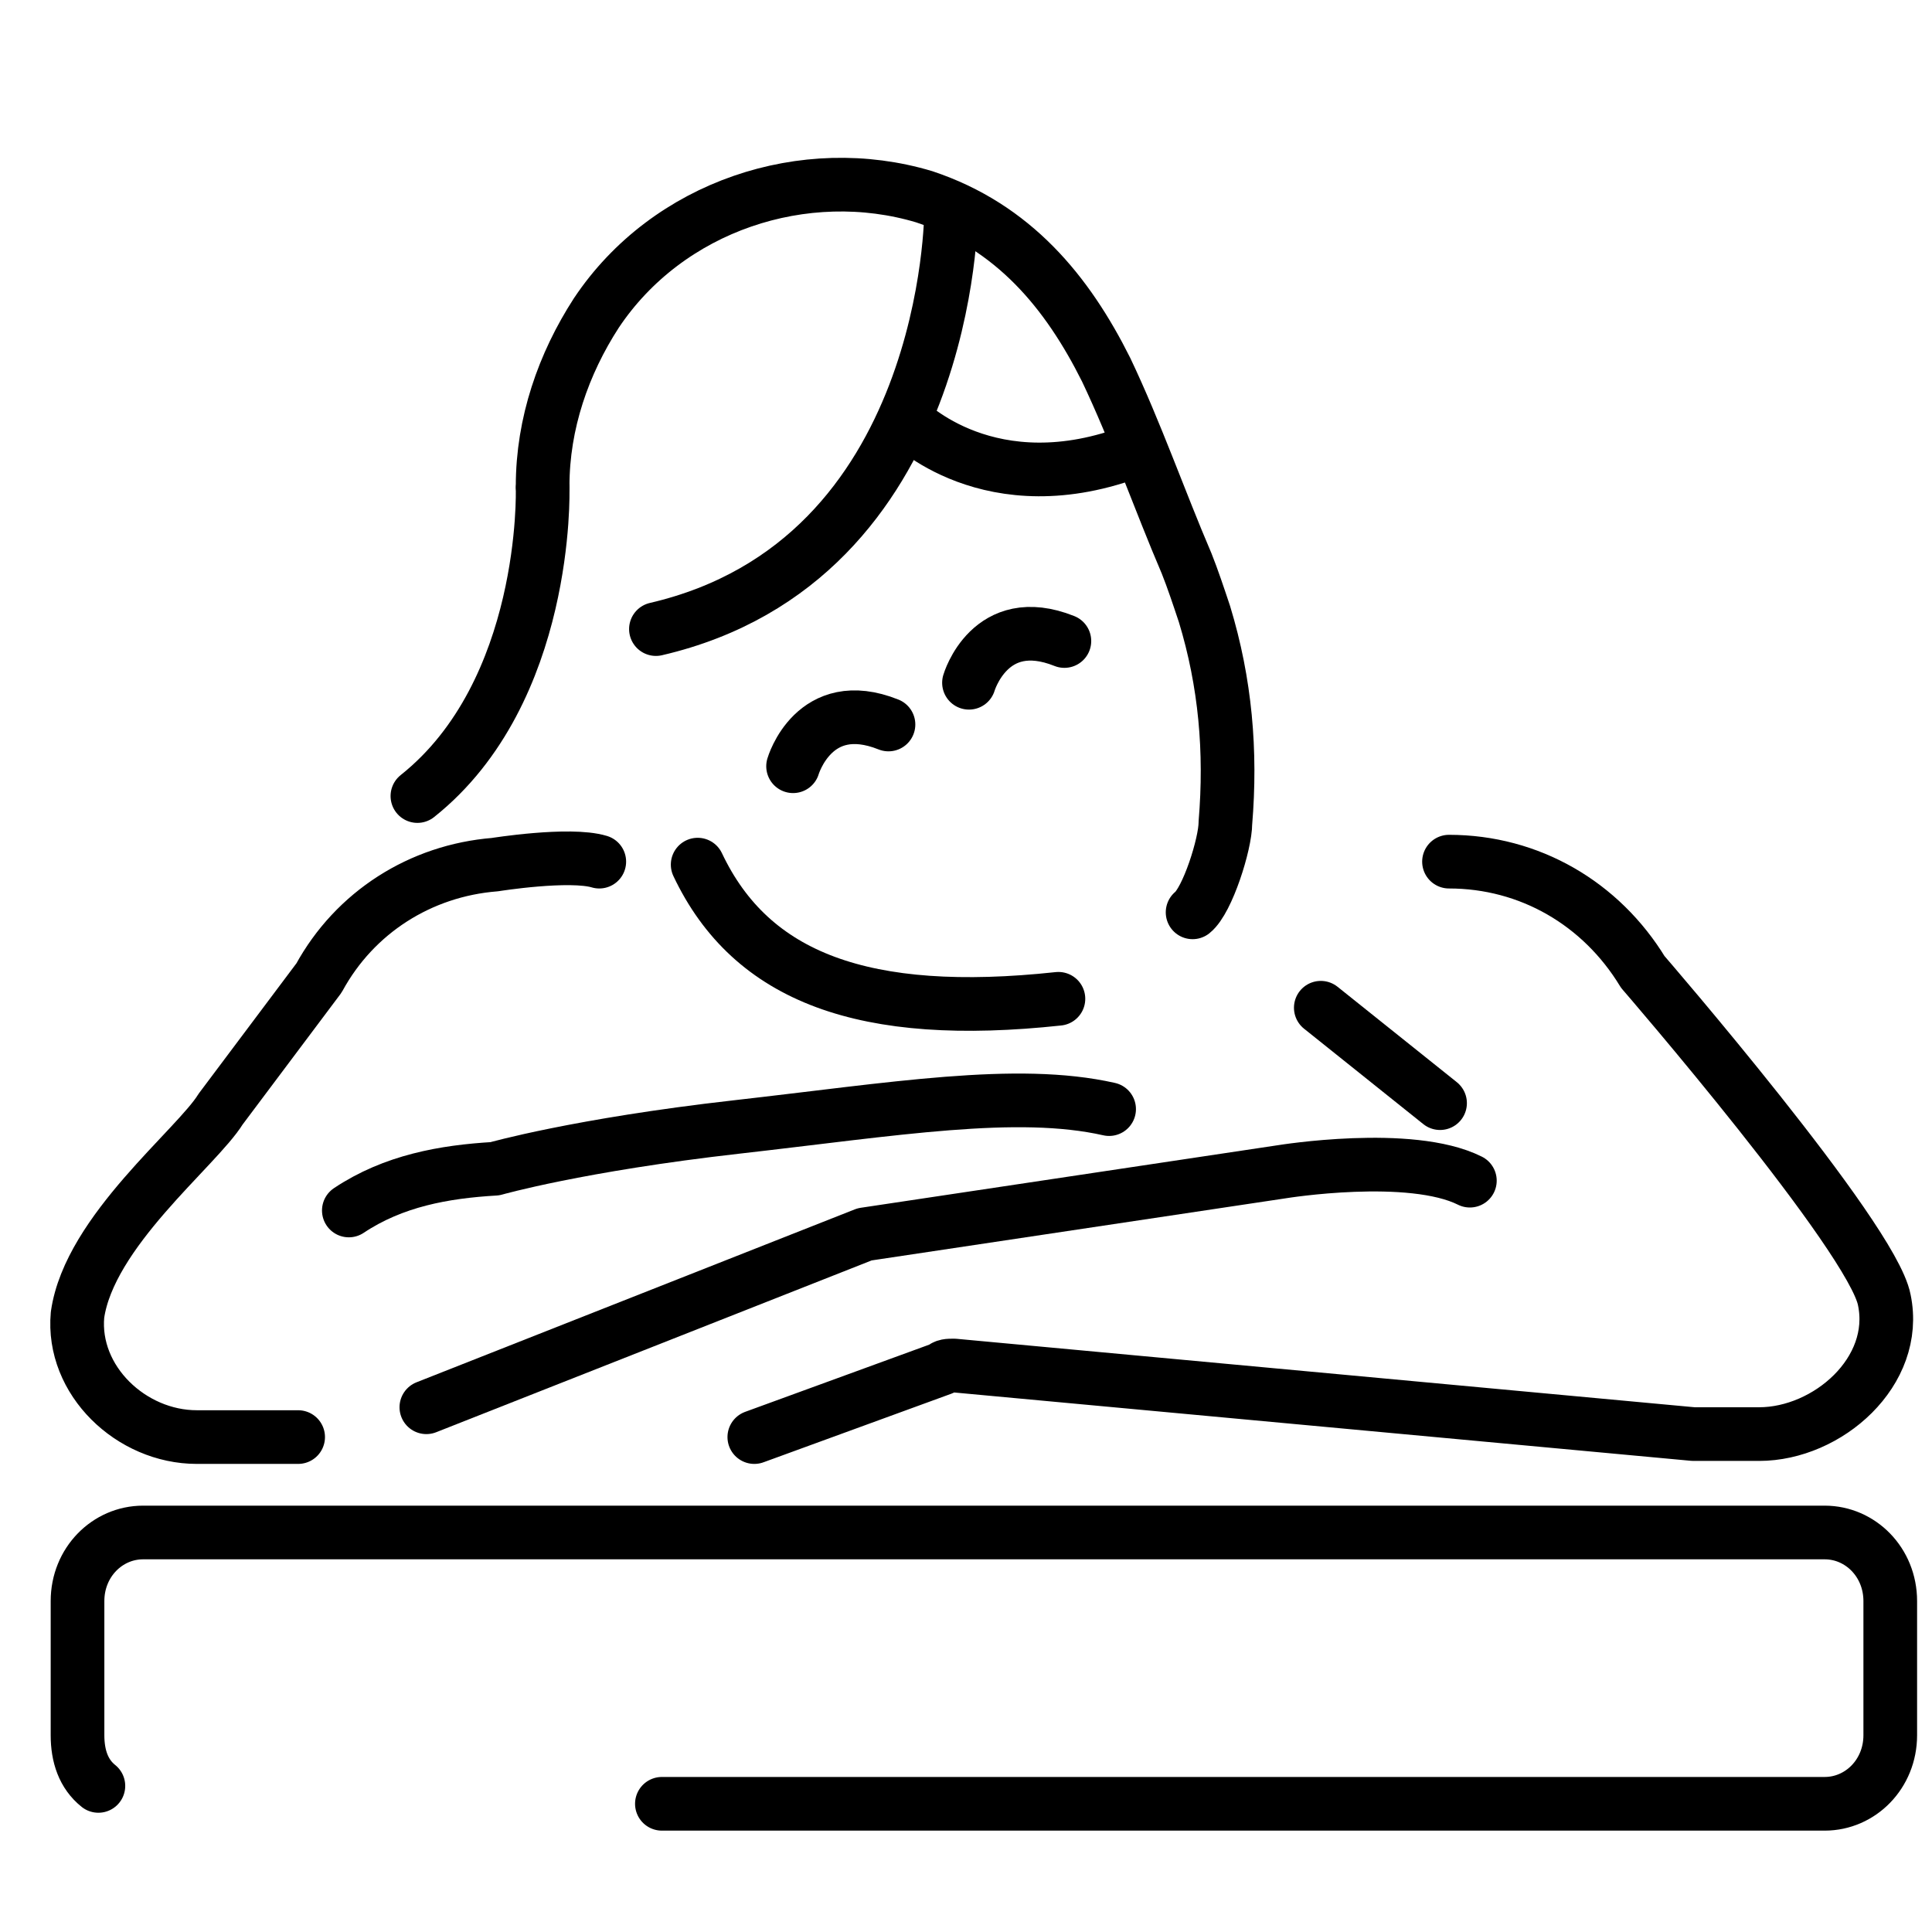
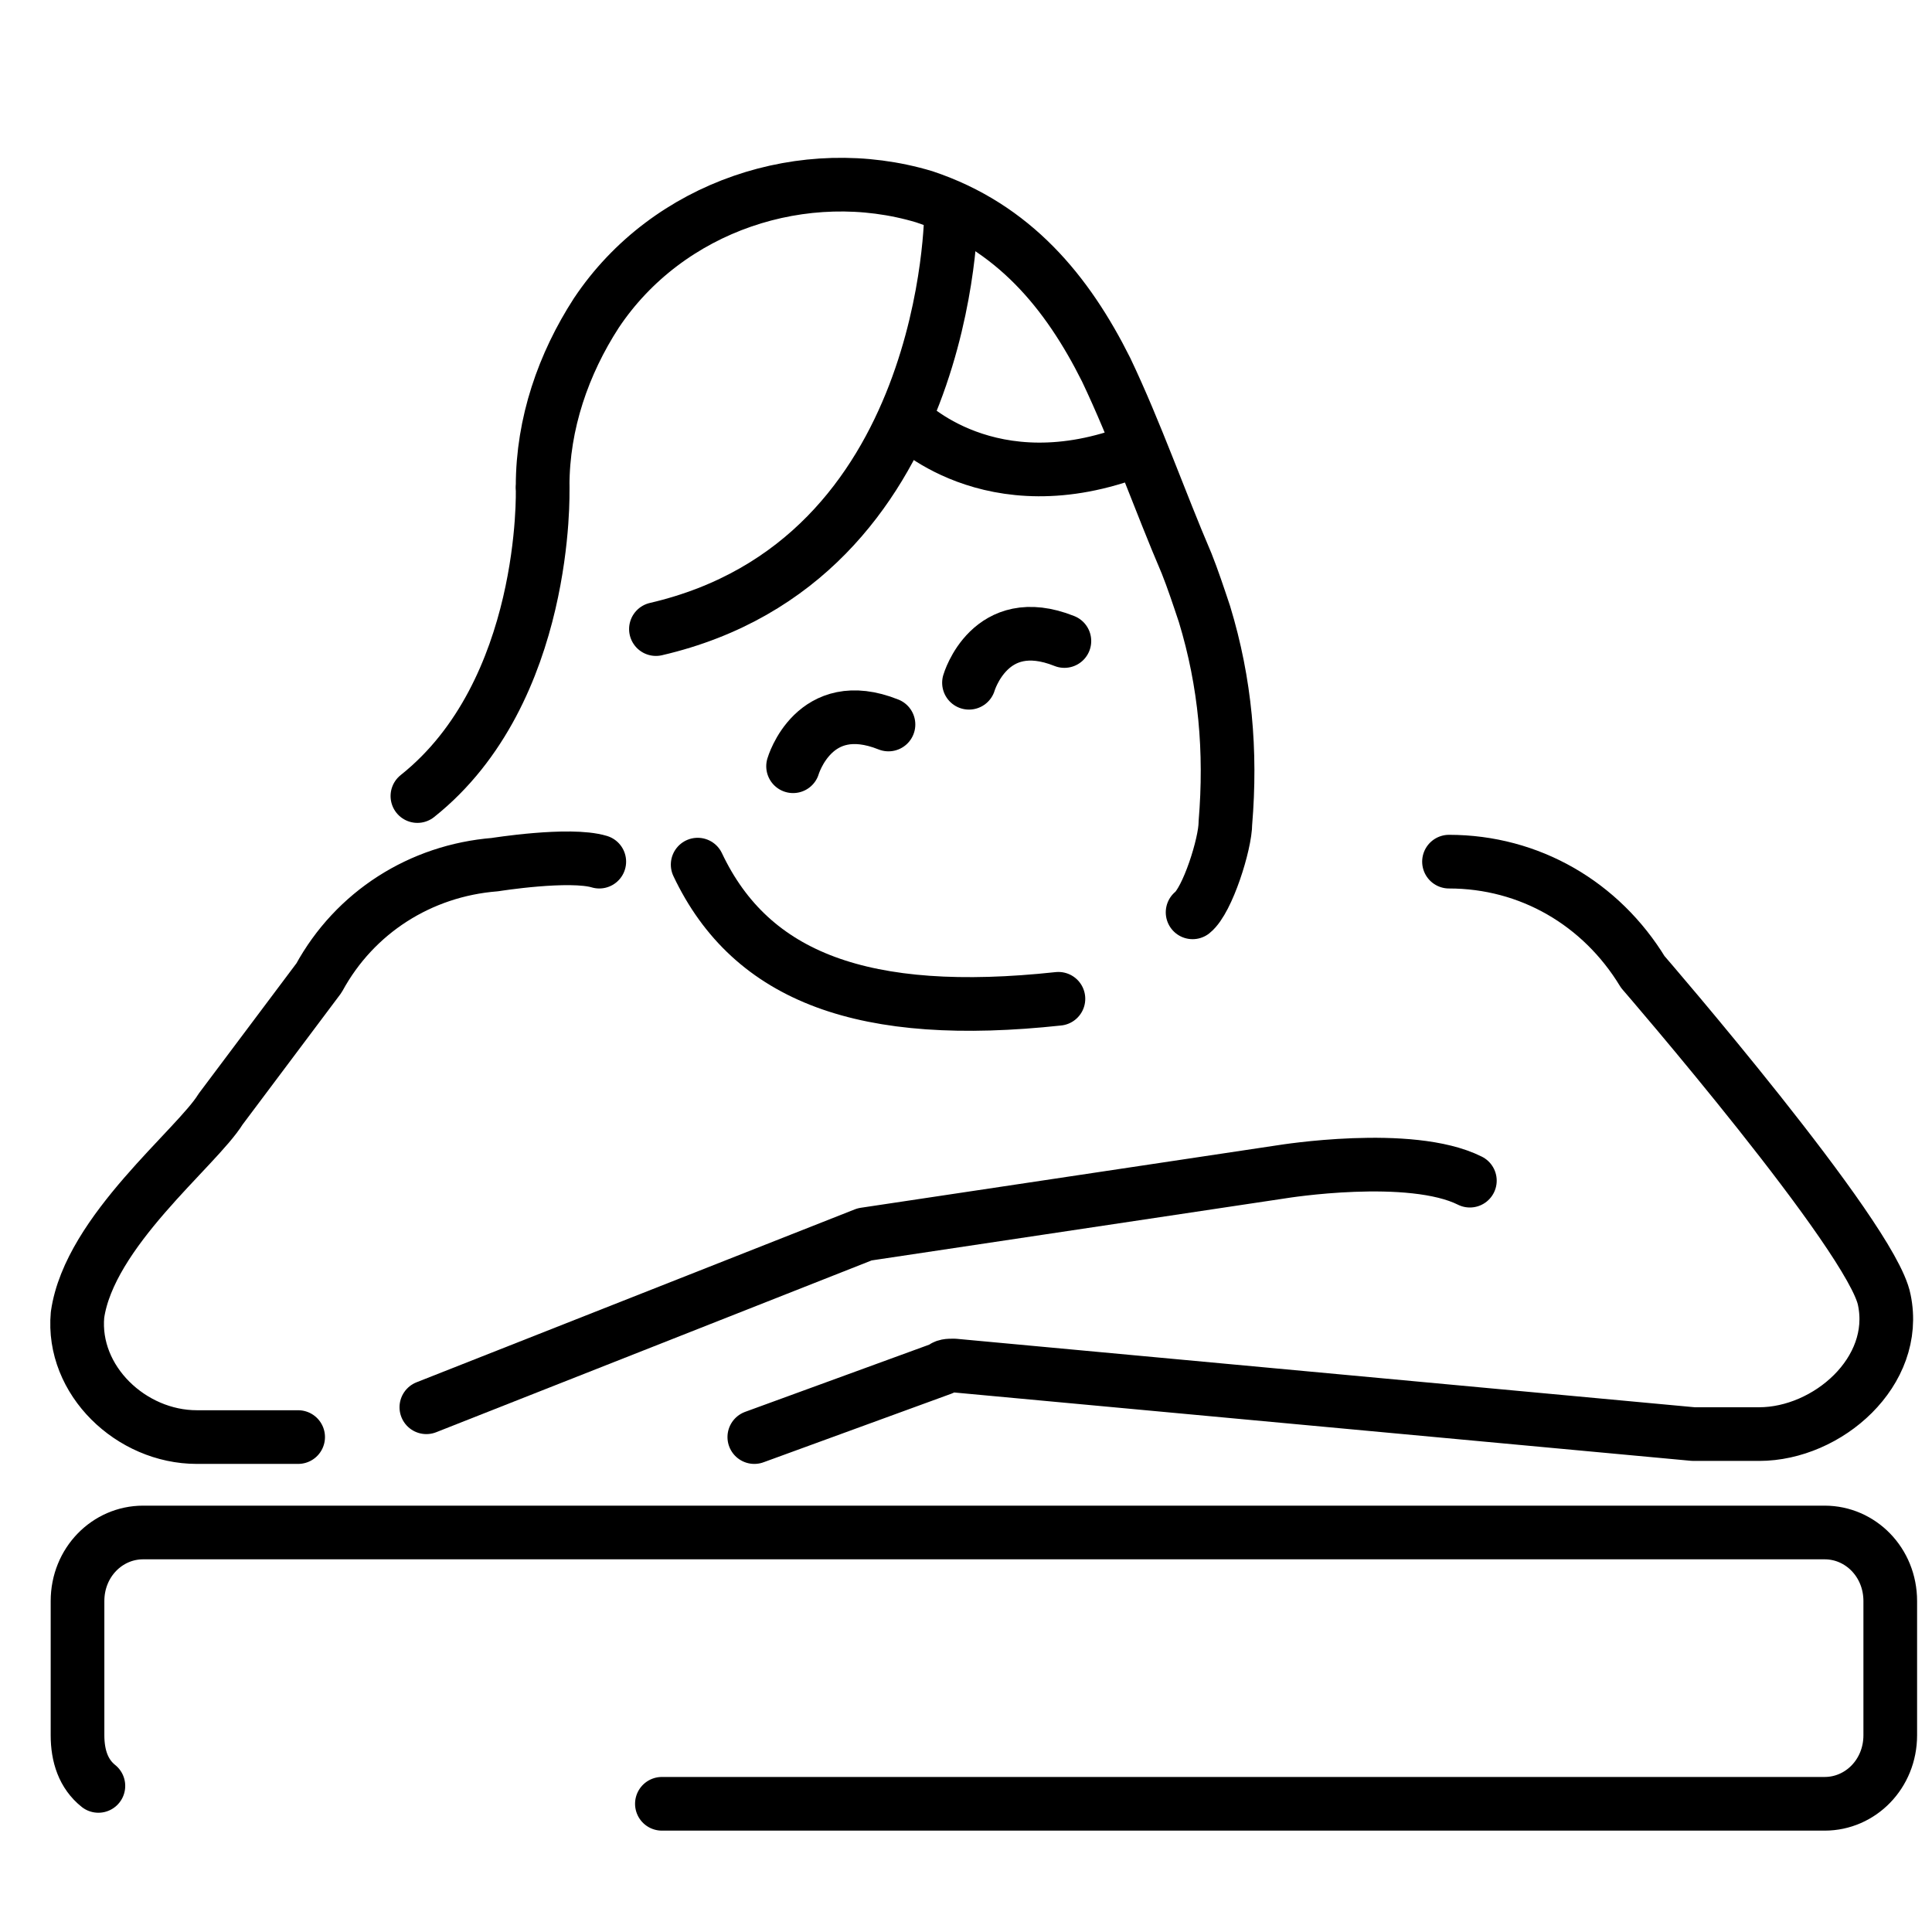
<svg xmlns="http://www.w3.org/2000/svg" version="1.1" id="Layer_1" x="0px" y="0px" viewBox="0 0 64.8 64.8" style="enable-background:new 0 0 64.8 64.8;" xml:space="preserve">
  <style type="text/css">
	.st0{fill:none;stroke:#000000;stroke-width:1.8;stroke-linecap:round;stroke-linejoin:round;stroke-miterlimit:10;}
</style>
  <g>
    <path class="st0" d="M18.2,16.4c0,0,0.2,6.8-4.2,10.3" />
    <g>
      <path class="st0" d="M3.3,59.9c-0.5-0.4-0.7-1-0.7-1.7v-4.5c0-1.3,1-2.3,2.2-2.3h6.5h14.1h31.4h2.3h2.1c1.2,0,2.2,1,2.2,2.3v4.5    c0,1.3-1,2.3-2.2,2.3h-39 M18.2,16.3c0-2.1,0.7-4.1,1.8-5.8c2.4-3.6,7-5.1,11-3.9c3,1,4.8,3.2,6.1,5.8c1,2.1,1.8,4.4,2.7,6.5    c0.2,0.5,0.4,1.1,0.6,1.7c0.7,2.3,0.9,4.6,0.7,7c0,0.7-0.6,2.6-1.1,3 M10,48.2H6.6c-2.2,0-4.2-1.9-4-4.1c0.4-2.8,4-5.6,4.8-6.9    l3.3-4.4c1.2-2.2,3.4-3.6,5.9-3.8c0,0,2.5-0.4,3.5-0.1 M48.6,28.9c2.7,0,5.1,1.4,6.5,3.7c0,0,7.7,8.9,8.1,11    c0.5,2.4-1.9,4.5-4.2,4.5h-2.2L32,45.8c-0.2,0-0.3,0-0.4,0.1l-6.3,2.3" />
      <path class="st0" d="M26.6,25.7c0,0,0.7-2.4,3.2-1.4" />
      <path class="st0" d="M32.5,22.9c0,0,0.7-2.4,3.2-1.4" />
      <path class="st0" d="M31.9,7.1c0,0,0,11.7-9.9,14" />
      <path class="st0" d="M30.4,14.1c0,0,2.8,2.9,7.7,1" />
-       <path class="st0" d="M11.7,40.6c1.5-1,3.2-1.3,4.9-1.4c0,0,2.8-0.8,8.1-1.4s9.4-1.3,12.5-0.6" />
      <path class="st0" d="M14.3,47.2L29,41.4l14-2.1c0,0,4.3-0.7,6.3,0.3" />
-       <line class="st0" x1="48.3" y1="37" x2="44.3" y2="33.8" />
      <path class="st0" d="M23.4,29c1.8,3.8,5.6,5.2,12.1,4.5" />
    </g>
  </g>
</svg>